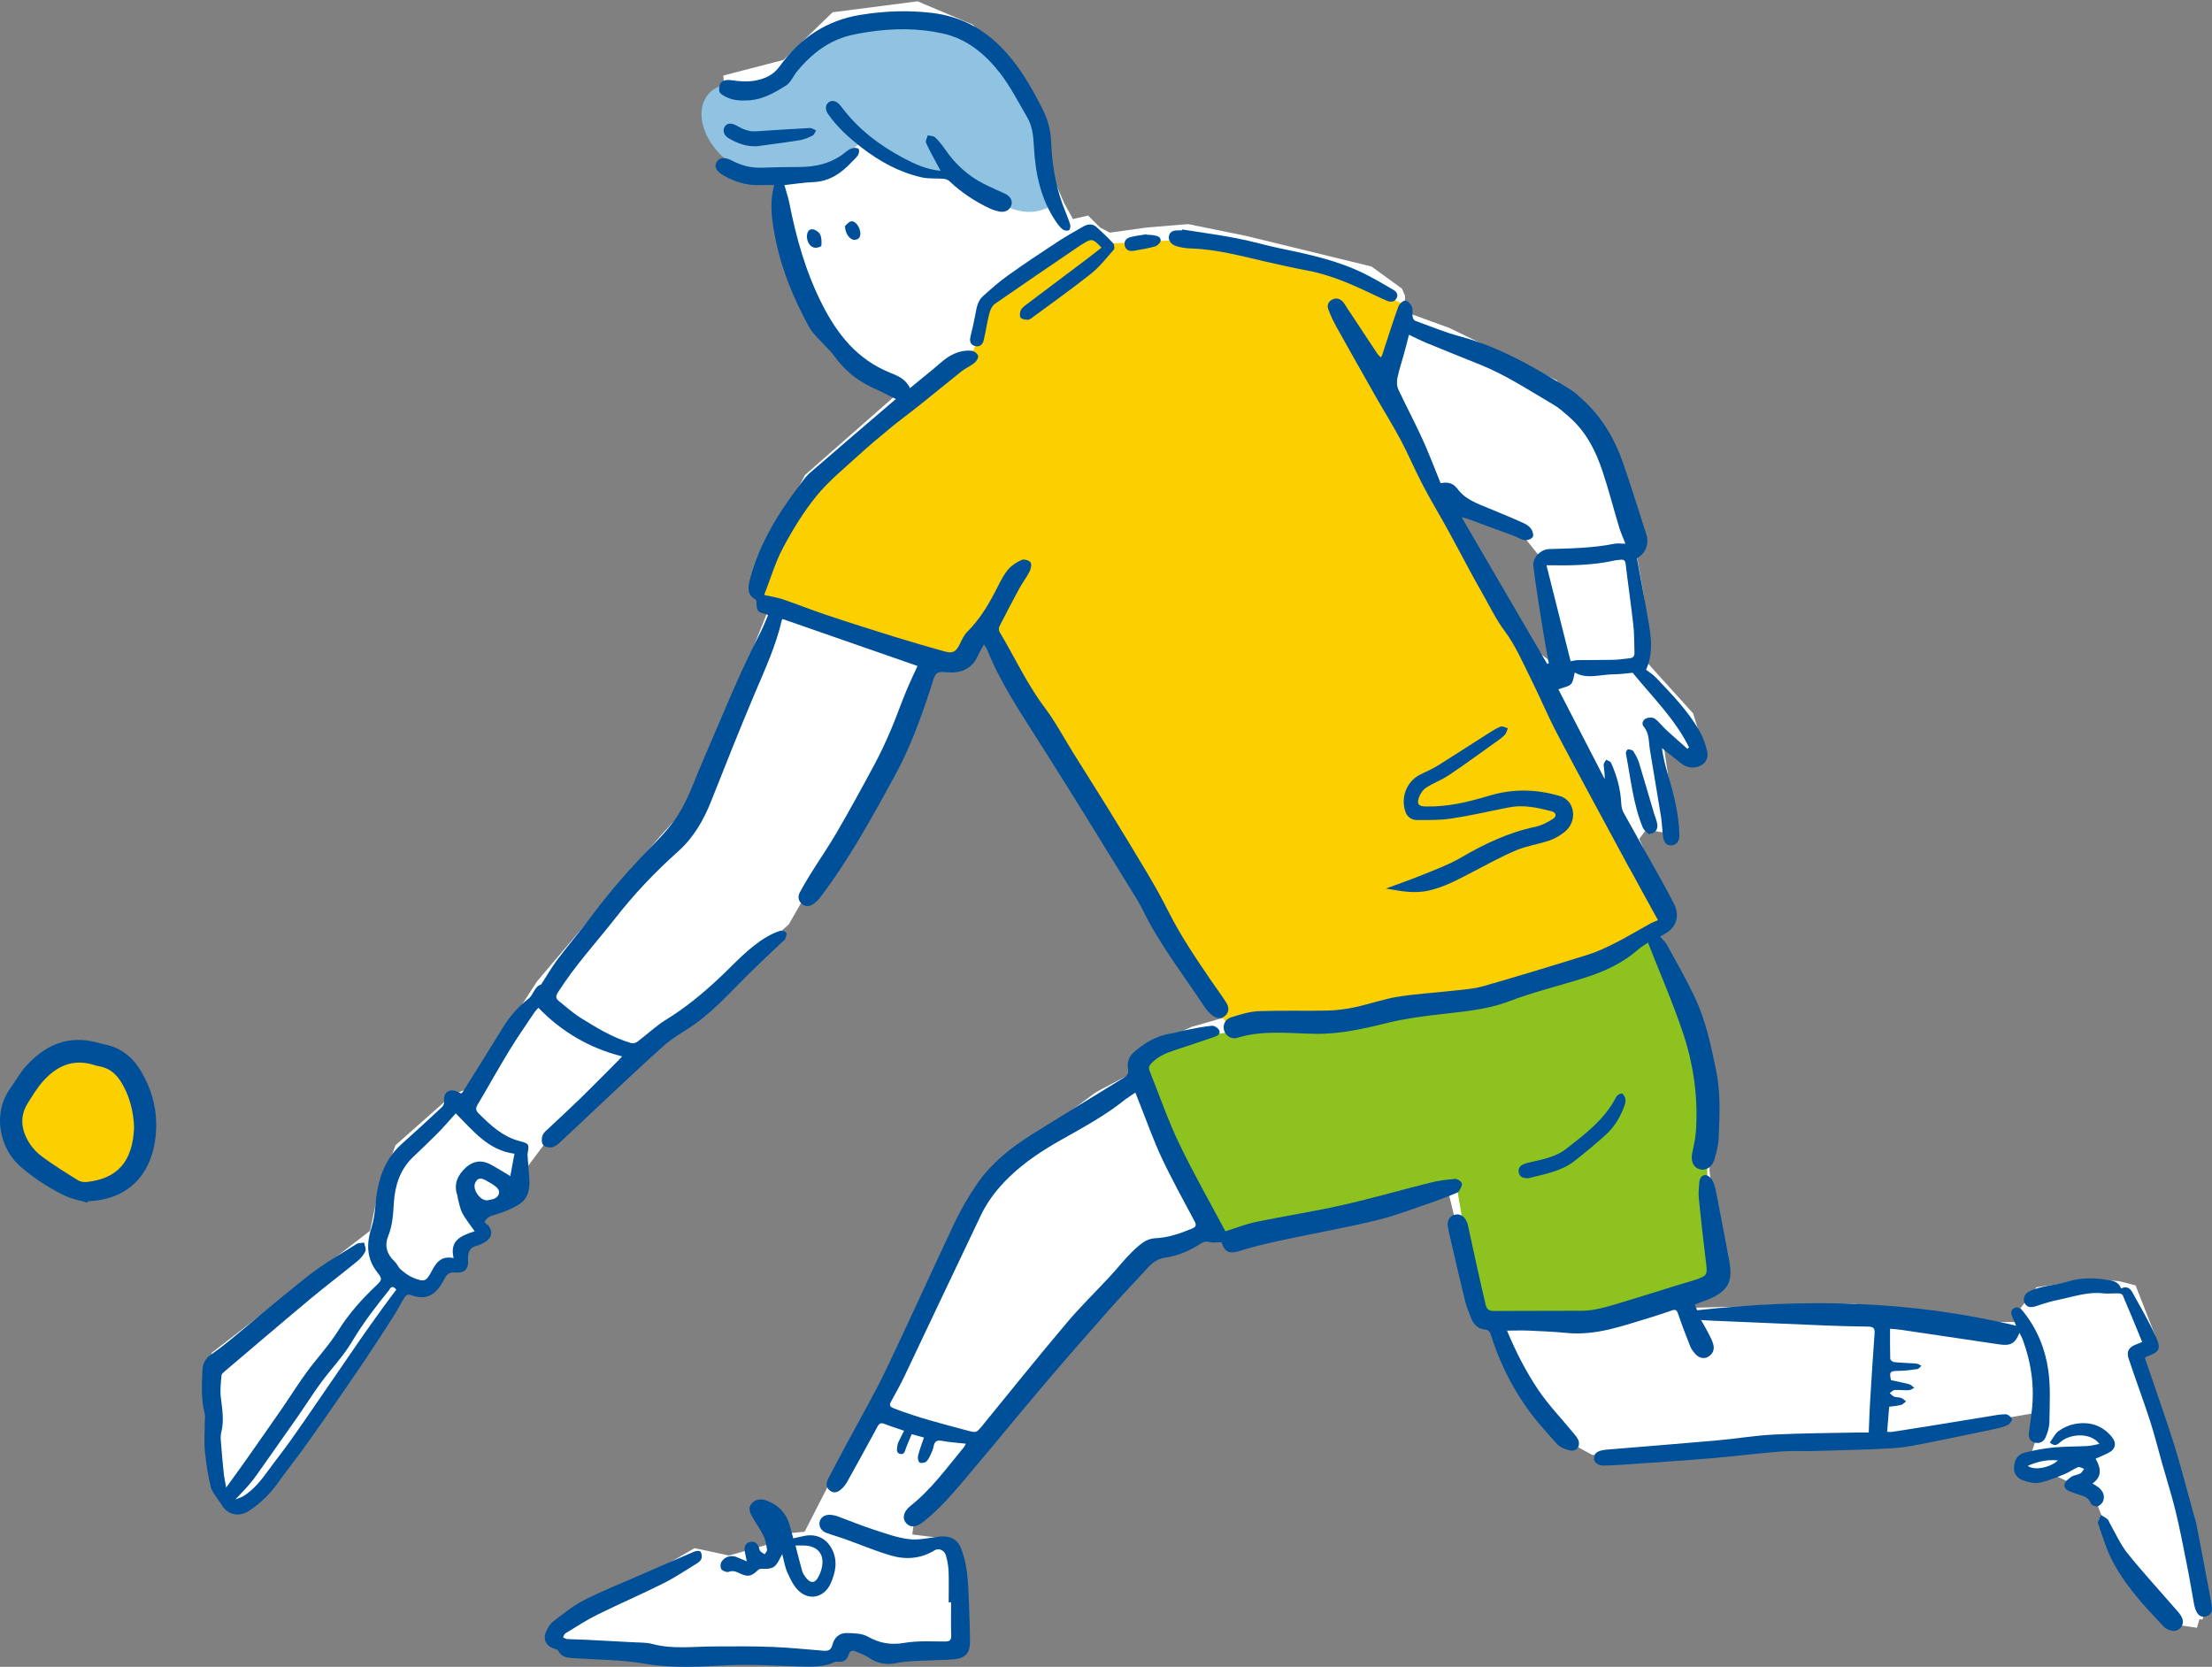
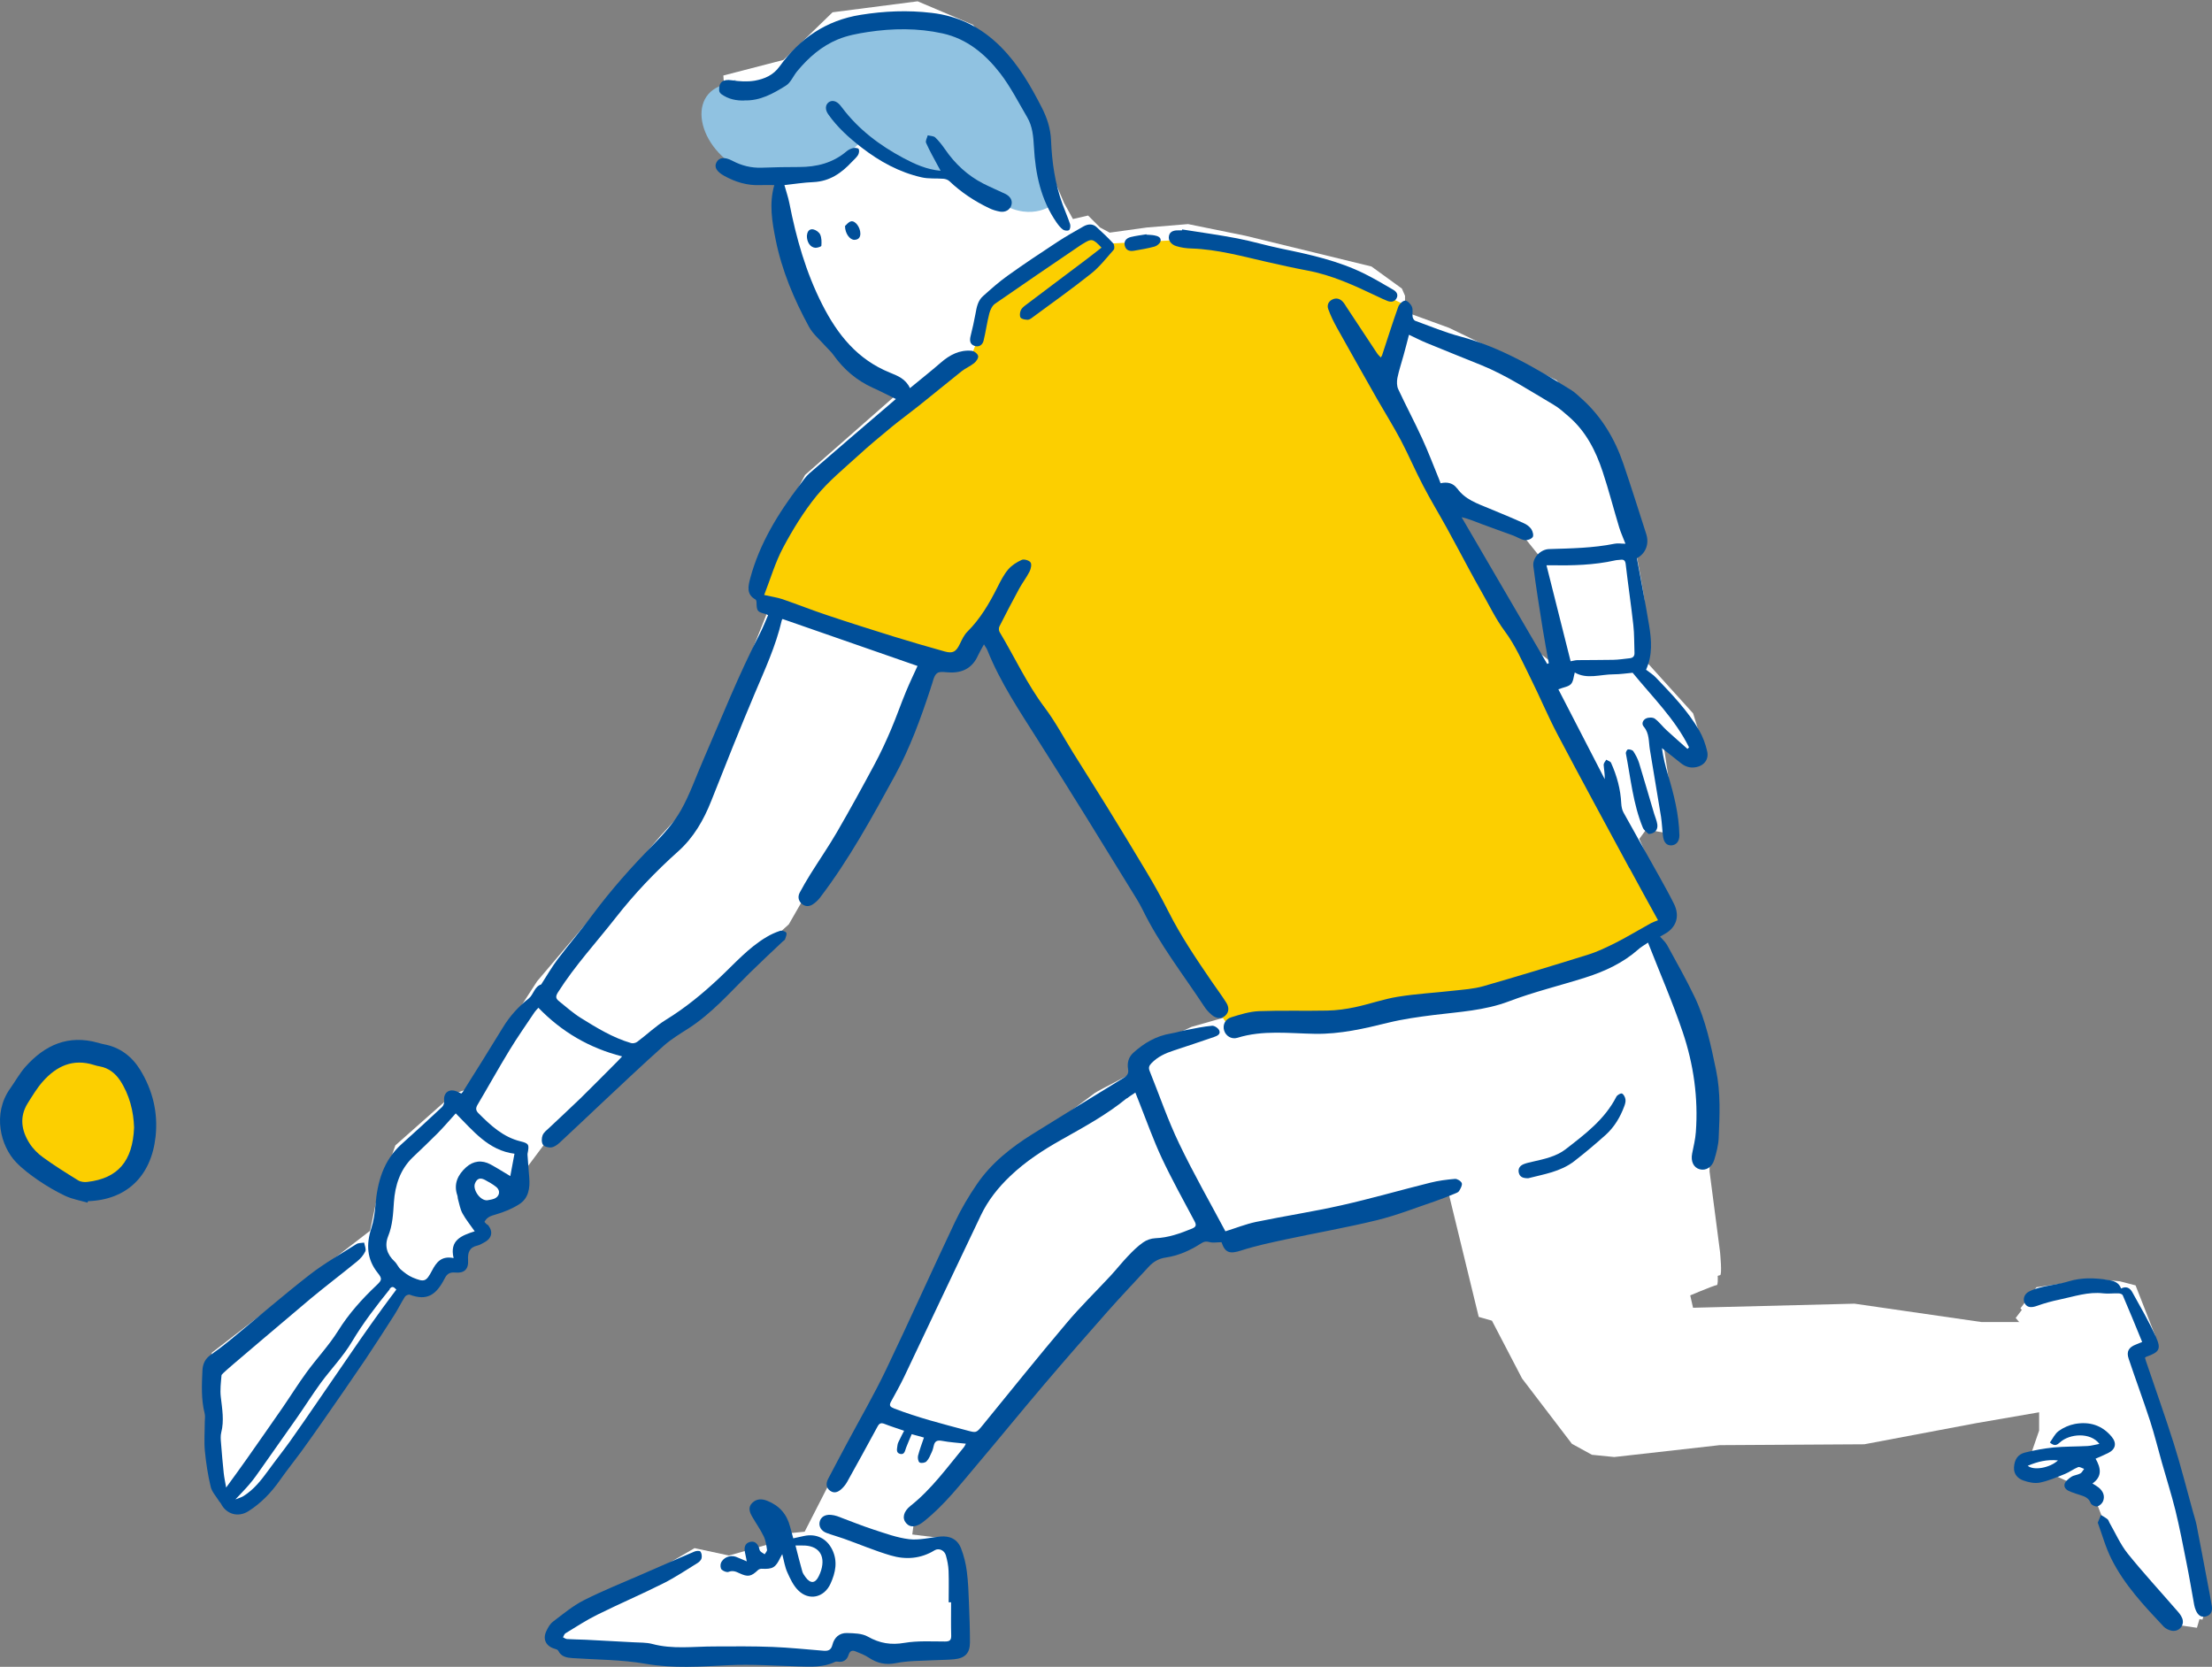
<svg xmlns="http://www.w3.org/2000/svg" width="142" height="107" viewBox="0 0 142 107" fill="none">
  <rect x="0" y="0" width="142" height="107" fill="#808080" stroke="none" />
  <path d="M13.308 88.126L13.458 94.899L14.819 96.197L16.136 95.523L20.699 89.431L25.618 81.809L27.416 81.572L28.24 80.629L29.357 80.335L29.507 79.156L30.743 78.275L30.237 77.483C30.237 77.483 32.503 76.303 32.684 76.184C32.859 76.066 33.215 74.861 33.215 74.861L35.131 72.302L39.576 68.475L47.466 61.377L50.525 58.612C50.525 58.612 52.141 55.784 52.235 55.641C52.322 55.491 57.042 48.281 57.042 48.281L59.919 41.801L61.836 41.508L63.103 39.71L63.602 40.272L68.284 48.518L76.586 61.827L79.146 65.16L76.499 65.916L73.478 67.302V68.481C73.478 68.481 70.438 70.042 70.288 70.16C70.138 70.279 63.546 75.192 63.546 75.192L58.484 85.198L53.552 94.618L51.655 98.326L50.45 98.445L49.389 99.119L46.798 99.855L44.588 99.381L42.766 100.442L35.524 104.237V104.912L37.441 105.38L41.236 105.761H53.246L54.039 104.88L56.218 105.761L61.043 105.467L61.399 104.88L61.549 101.26L61.193 98.832L58.428 98.488L58.577 97.421L58.84 96.366L66.168 87.708L73.478 80.023L74.97 79.231L77.591 78.438L79.826 78.906L86.156 77.495L93.023 75.61L95.045 83.912L95.9 84.156L97.842 87.889L101.05 92.096L102.342 92.801L103.784 92.951L110.582 92.183L119.921 92.127L127.131 90.766L131.194 90.067V91.247L130.608 92.957L130.202 94.137L132.399 94.237L133.404 94.699L134.584 95.08L136.276 99.406L139.946 103.763L141.388 103.969L141.682 102.97V101.734L140.595 96.697L137.212 86.428L138.361 85.754L137.093 82.514L136.082 82.252L134.353 82.102L130.732 82.633L129.702 83.987L130.458 84.867H127.199L119.047 83.688L108.685 83.95L108.391 82.651C108.391 82.651 110.276 81.859 110.42 81.859C110.564 81.859 110.42 80.385 110.42 80.385L109.746 75.204V70.697L109.009 65.984L106.3 59.536C106.3 59.536 106.949 58.593 107.037 58.537C107.124 58.481 106.575 56.889 106.575 56.889L105.089 53.531L106.032 52.233L106.456 52.563L107.48 52.751L107.511 52.401L107.186 50.46L106.575 46.321L108.866 47.869L109.221 47.513L108.691 45.797L105.557 42.332V41.333C105.557 41.333 105.513 38.624 105.557 38.537C105.601 38.449 104.952 35.054 104.952 35.054L105.095 33.649L104.889 32.089L103.947 29.204C103.947 29.204 100.033 24.467 99.914 24.404C99.796 24.348 93.116 21.077 93.023 21.046C92.935 21.015 90.195 20.016 90.195 20.016V18.986L89.995 18.524L88.041 17.107L79.976 15.14L76.268 14.385L73.621 14.604L71.237 14.934L70.619 14.604L69.851 13.836L68.877 14.061L68.315 13.043C68.315 13.043 67.167 10.365 67.167 10.278C67.167 10.19 65.987 5.683 65.987 5.683L62.454 1.588L58.908 0.084L53.446 0.789L50.294 3.848L46.436 4.847L46.611 7.381L46.311 9.822L47.404 10.147L49.963 10.502L50.169 13.805L52.622 20.659L57.092 23.78L58.178 24.779L51.679 30.49L48.346 36.733L48.933 38.056L49.638 38.349L44.401 51.477L42.372 53.687L34.482 62.988L30.006 69.904L29.064 70.26L25.381 73.525L24.201 76.883L23.758 79.006L13.601 86.834L13.308 88.101V88.126ZM92.81 31.364C92.941 31.408 97.492 33.044 97.492 33.044L99.127 35.066L99.702 40.066V42.582L98.422 41.614L94.358 34.454L92.81 31.364Z" fill="white" />
  <path d="M5.212 76.334C7.581 76.334 9.501 74.414 9.501 72.046C9.501 69.677 7.581 67.757 5.212 67.757C2.844 67.757 0.924 69.677 0.924 72.046C0.924 74.414 2.844 76.334 5.212 76.334Z" fill="white" />
  <path d="M13.621 88.725L13.764 95.461L15.119 96.747L16.43 96.072L20.968 90.011L25.862 82.427L27.648 82.189L28.465 81.253L29.576 80.96L29.72 79.786L30.95 78.906L30.45 78.113C30.45 78.113 32.71 76.94 32.885 76.821C33.06 76.702 33.409 75.504 33.409 75.504L35.313 72.957L39.739 69.149L47.592 62.089L50.638 59.336C50.638 59.336 52.248 56.527 52.336 56.377C52.423 56.234 57.118 49.055 57.118 49.055L59.983 42.613L61.887 42.32L63.148 40.534L63.647 41.09L68.304 49.292L76.562 62.532L79.109 65.853L76.475 66.609L73.466 67.988V69.162C73.466 69.162 70.439 70.716 70.295 70.828C70.152 70.947 63.585 75.835 63.585 75.835L58.547 85.797L53.641 95.174L51.749 98.863L50.551 98.981L49.496 99.656L46.917 100.392L44.72 99.924L42.904 100.979L35.7 104.756V105.43L37.604 105.898L41.381 106.279H53.335L54.127 105.398L56.294 106.279L61.1 105.985L61.45 105.398L61.593 101.797L61.244 99.381L58.491 99.044L58.634 97.983L58.897 96.934L66.188 88.319L73.46 80.673L74.946 79.88L77.555 79.087L79.784 79.555L86.082 78.151L92.917 76.278L94.927 84.537L95.776 84.78L97.711 88.494L100.908 92.683L102.193 93.388L103.629 93.532L110.39 92.77L119.678 92.714L126.857 91.359L130.902 90.66V91.834L130.315 93.532L129.909 94.705L132.094 94.805L133.093 95.261L134.267 95.642L135.946 99.949L139.598 104.287L141.033 104.493L141.327 103.495V102.265L140.241 97.252L136.87 87.034L138.012 86.359L136.751 83.138L135.746 82.876L134.023 82.733L130.421 83.257L129.398 84.605L130.147 85.485H126.907L118.792 84.312L108.479 84.574L108.186 83.288C108.186 83.288 110.059 82.495 110.209 82.495C110.358 82.495 110.209 81.028 110.209 81.028L109.534 75.872V71.39L108.804 66.702L106.107 60.285C106.107 60.285 106.75 59.349 106.838 59.286C106.925 59.23 106.376 57.645 106.376 57.645L104.903 54.305L105.845 53.019L106.263 53.35L107.281 53.537L107.312 53.194L106.988 51.259L106.382 47.139L108.661 48.681L109.01 48.331L108.486 46.621L105.365 43.175V42.176C105.365 42.176 105.321 39.479 105.365 39.392C105.408 39.305 104.765 35.928 104.765 35.928L104.909 34.529L104.709 32.975L103.773 30.103C103.773 30.103 99.878 25.384 99.759 25.328C99.64 25.272 92.992 22.02 92.905 21.988C92.817 21.957 90.09 20.965 90.09 20.965V19.941L89.89 19.479L87.948 18.068L79.921 16.108L76.232 15.359L73.597 15.571L71.225 15.902L70.607 15.571L69.846 14.81L68.878 15.034L68.323 14.023C68.323 14.023 67.18 11.358 67.18 11.27C67.18 11.183 66.007 6.701 66.007 6.701L62.492 2.631L58.965 1.139L53.528 1.844L50.395 4.891L46.556 5.889L46.73 8.411L46.431 10.839L47.517 11.164L50.064 11.514L50.27 14.803L52.711 21.62L57.155 24.723L58.241 25.721L51.774 31.402L48.453 37.613L49.04 38.93L49.745 39.223L44.533 52.289L42.511 54.486L34.658 63.743L30.207 70.629L29.27 70.978L25.606 74.231L24.433 77.57L23.996 79.68L13.889 87.471L13.596 88.731L13.621 88.725ZM92.73 32.251C92.861 32.294 97.387 33.917 97.387 33.917L99.01 35.934L99.584 40.909V43.412L98.311 42.451L94.266 35.328L92.73 32.251Z" fill="white" />
  <path d="M67.685 13.068C67.685 13.068 66.312 14.273 64.283 13.068C62.254 11.863 60.768 10.983 60.768 10.983C60.768 10.983 57.422 11.195 55.225 9.117C55.225 9.117 52.454 12.288 48.821 11.364C45.188 10.44 43.889 6.538 46.155 5.552C48.421 4.566 46.455 5.552 46.455 5.552C46.455 5.552 49.133 6.376 50.344 5.115C51.555 3.854 53.14 1.326 55.831 1.382C58.521 1.438 60.943 0.883 63.128 2.587C65.319 4.291 67.841 10.39 67.685 13.068Z" fill="#90C2E1" />
  <path d="M5.212 76.334C7.581 76.334 9.501 74.414 9.501 72.046C9.501 69.677 7.581 67.757 5.212 67.757C2.844 67.757 0.924 69.677 0.924 72.046C0.924 74.414 2.844 76.334 5.212 76.334Z" fill="#FCCF00" />
  <path d="M62.267 23.087L62.903 21.389L63.259 19.597L68.016 15.921L69.72 14.934L70.887 15.652L76.087 15.384L85.594 17.356L90.438 19.691L88.647 24.267L93.578 34.492C93.578 34.492 100.482 47.588 100.663 47.856C100.844 48.125 106.762 58.712 106.762 58.712L106.581 59.611L102.274 61.852L88.01 65.347L79.67 66.153H79.04L76.437 62.207L65.943 44.804L63.072 40.497L61.549 42.382L60.562 42.469C60.562 42.469 50.606 39.061 50.157 38.974C49.707 38.886 48.989 38.705 48.989 38.705L48.808 37.538L51.318 31.976L55.175 28.48L60.375 24.354L62.248 23.093L62.267 23.087Z" fill="#FCCF00" />
-   <path d="M76.624 66.596L79.677 66.147L89.546 65.16L96.094 64.087L102.729 61.846L106.406 60.229L108.56 66.059L109.459 71.802L109.64 76.29L110.089 80.953C110.089 80.953 110.002 82.389 109.733 82.477C109.465 82.564 104.533 84.268 104.533 84.268L99.334 84.986L94.939 84.536L93.503 76.103L79.152 79.692L77.629 79.156L73.147 68.837L73.415 67.938L76.643 66.59L76.624 66.596Z" fill="#8DC21F" />
-   <path d="M31.279 78.588C31.679 79.019 31.604 79.487 31.086 79.755C30.942 79.83 30.805 79.924 30.655 79.955C30.131 80.073 30.018 80.404 30.049 80.897C30.087 81.478 29.8 81.746 29.225 81.69C28.876 81.659 28.701 81.765 28.545 82.071C27.996 83.145 27.403 83.519 26.31 83.114C26.229 83.082 26.048 83.157 25.998 83.238C25.755 83.619 25.561 84.025 25.318 84.406C24.706 85.361 24.094 86.316 23.464 87.258C22.577 88.569 21.672 89.874 20.767 91.172C20.299 91.84 19.831 92.508 19.35 93.17C18.894 93.788 18.414 94.387 17.97 95.018C17.415 95.81 16.766 96.491 15.948 97.009C15.293 97.427 14.525 97.209 14.181 96.516C14.156 96.466 14.1 96.428 14.069 96.372C13.882 96.066 13.607 95.779 13.526 95.442C13.345 94.687 13.226 93.913 13.151 93.139C13.095 92.527 13.145 91.903 13.145 91.285C13.145 91.104 13.183 90.91 13.139 90.742C12.908 89.824 12.952 88.9 12.995 87.976C13.014 87.564 13.164 87.227 13.52 86.978C13.925 86.697 14.319 86.397 14.7 86.085C16.429 84.668 18.12 83.201 19.881 81.828C20.823 81.097 21.872 80.504 22.883 79.861C23.014 79.78 23.208 79.793 23.376 79.768C23.407 79.955 23.52 80.186 23.451 80.329C23.339 80.573 23.139 80.798 22.927 80.972C21.941 81.778 20.929 82.545 19.949 83.357C18.102 84.899 16.273 86.466 14.437 88.02C14.35 88.095 14.225 88.195 14.219 88.295C14.181 88.757 14.119 89.225 14.175 89.68C14.262 90.448 14.4 91.197 14.2 91.971C14.15 92.177 14.169 92.408 14.188 92.627C14.238 93.27 14.294 93.919 14.362 94.562C14.394 94.862 14.462 95.161 14.518 95.492C14.999 94.824 15.448 94.219 15.879 93.601C16.628 92.533 17.377 91.466 18.12 90.392C18.645 89.63 19.138 88.838 19.681 88.095C20.336 87.196 21.11 86.378 21.697 85.442C22.384 84.337 23.233 83.394 24.169 82.508C24.519 82.177 24.55 82.09 24.25 81.715C23.545 80.835 23.501 79.88 23.838 78.844C23.988 78.376 24.057 77.876 24.101 77.383C24.225 75.879 24.606 74.499 25.78 73.444C26.654 72.658 27.521 71.871 28.376 71.066C28.47 70.978 28.532 70.797 28.514 70.672C28.451 70.192 28.782 69.886 29.244 70.036C29.369 70.073 29.488 70.142 29.612 70.198C29.656 70.154 29.694 70.117 29.719 70.079C30.58 68.706 31.448 67.333 32.29 65.947C32.727 65.229 33.277 64.624 33.938 64.099C34.257 63.85 34.294 63.338 34.744 63.194C34.75 63.194 34.756 63.175 34.762 63.163C35.106 62.632 35.424 62.077 35.805 61.571C36.535 60.61 37.322 59.686 38.04 58.718C39.226 57.127 40.536 55.653 41.928 54.236C42.59 53.562 43.246 52.832 43.708 52.02C44.288 50.997 44.675 49.861 45.15 48.774C46.329 46.065 47.416 43.312 48.776 40.684C48.976 40.297 49.132 39.892 49.307 39.492C49.245 39.461 49.213 39.436 49.182 39.423C48.608 39.28 48.577 39.242 48.564 38.643C48.564 38.587 48.539 38.512 48.502 38.487C47.903 38.156 48.027 37.638 48.158 37.132C48.758 34.898 49.944 32.969 51.33 31.146C51.529 30.884 51.717 30.597 51.96 30.384C53.714 28.861 55.474 27.357 57.241 25.846C57.316 25.778 57.397 25.715 57.51 25.615C56.979 25.353 56.504 25.103 56.011 24.885C54.987 24.417 54.163 23.711 53.508 22.794C53.371 22.594 53.184 22.432 53.021 22.251C52.653 21.832 52.197 21.458 51.935 20.983C50.974 19.217 50.193 17.375 49.794 15.39C49.563 14.236 49.363 13.074 49.706 11.882C49.419 11.882 49.114 11.87 48.808 11.882C47.977 11.92 47.216 11.689 46.492 11.289C45.999 11.014 45.83 10.727 45.998 10.415C46.167 10.103 46.51 10.059 47.004 10.315C47.603 10.634 48.227 10.79 48.907 10.765C49.7 10.734 50.493 10.721 51.292 10.721C52.428 10.721 53.464 10.465 54.351 9.71C54.469 9.61 54.626 9.535 54.775 9.504C54.888 9.479 55.094 9.504 55.125 9.566C55.175 9.672 55.144 9.847 55.081 9.953C54.981 10.116 54.825 10.247 54.688 10.39C54.02 11.108 53.265 11.639 52.228 11.689C51.585 11.714 50.943 11.82 50.356 11.882C50.462 12.275 50.599 12.656 50.674 13.043C51.117 15.29 51.729 17.469 52.778 19.535C53.77 21.495 55.05 23.081 57.135 23.924C57.622 24.123 58.14 24.317 58.415 24.916C59.101 24.348 59.763 23.83 60.393 23.281C60.968 22.781 61.604 22.444 62.378 22.519C62.535 22.532 62.759 22.706 62.791 22.85C62.822 22.981 62.672 23.2 62.541 23.306C62.297 23.505 61.991 23.63 61.742 23.824C60.824 24.554 59.919 25.303 59.001 26.034C58.408 26.508 57.797 26.951 57.21 27.432C56.486 28.031 55.762 28.63 55.069 29.267C54.157 30.097 53.19 30.89 52.416 31.833C51.592 32.85 50.892 33.992 50.275 35.147C49.763 36.109 49.457 37.17 49.057 38.194C49.519 38.3 49.881 38.35 50.225 38.462C51.186 38.793 52.122 39.167 53.084 39.486C54.494 39.96 55.918 40.41 57.341 40.853C58.44 41.19 59.538 41.514 60.643 41.82C61.18 41.97 61.38 41.833 61.623 41.327C61.754 41.053 61.892 40.759 62.098 40.553C62.934 39.723 63.515 38.724 64.039 37.682C64.239 37.288 64.438 36.889 64.719 36.558C64.944 36.29 65.275 36.084 65.593 35.94C65.737 35.878 66.068 35.971 66.155 36.102C66.243 36.227 66.18 36.514 66.093 36.689C65.899 37.07 65.637 37.407 65.431 37.782C64.994 38.587 64.57 39.398 64.157 40.216C64.108 40.31 64.114 40.485 64.17 40.572C65.138 42.182 65.918 43.899 67.06 45.416C67.741 46.321 68.278 47.332 68.877 48.3C69.601 49.461 70.337 50.616 71.055 51.777C71.904 53.163 72.753 54.542 73.584 55.941C74.083 56.777 74.564 57.632 75 58.5C75.799 60.086 76.792 61.553 77.791 63.013C78.103 63.469 78.434 63.906 78.727 64.374C78.896 64.649 78.921 64.961 78.646 65.21C78.415 65.416 78.072 65.398 77.778 65.142C77.603 64.992 77.441 64.817 77.316 64.624C75.962 62.564 74.432 60.616 73.346 58.388C73.234 58.157 73.103 57.932 72.972 57.713C71.892 55.953 70.812 54.199 69.726 52.445C68.708 50.803 67.684 49.168 66.648 47.538C65.462 45.66 64.214 43.812 63.383 41.733C63.34 41.627 63.271 41.539 63.165 41.365C63.009 41.652 62.884 41.858 62.784 42.076C62.447 42.832 61.86 43.181 61.036 43.169C60.73 43.169 60.337 43.069 60.15 43.219C59.925 43.4 59.888 43.806 59.763 44.111C59.751 44.143 59.744 44.18 59.732 44.218C59.101 46.134 58.415 48.025 57.441 49.804C55.968 52.495 54.501 55.185 52.634 57.632C52.503 57.801 52.334 57.957 52.154 58.069C51.916 58.213 51.654 58.2 51.442 57.994C51.236 57.788 51.211 57.532 51.348 57.283C51.554 56.896 51.779 56.515 52.01 56.14C52.578 55.229 53.19 54.343 53.727 53.419C54.557 51.989 55.35 50.541 56.13 49.087C56.523 48.356 56.873 47.601 57.197 46.839C57.541 46.034 57.828 45.197 58.165 44.386C58.396 43.83 58.658 43.281 58.901 42.751C56.017 41.745 53.127 40.74 50.237 39.736C50.225 39.754 50.193 39.785 50.187 39.817C49.806 41.471 49.095 42.994 48.439 44.548C47.478 46.821 46.567 49.118 45.661 51.409C45.175 52.638 44.532 53.762 43.533 54.655C42.072 55.959 40.73 57.37 39.519 58.918C38.277 60.504 36.91 61.983 35.824 63.694C35.674 63.931 35.655 64.081 35.861 64.249C36.329 64.624 36.779 65.029 37.278 65.341C38.302 65.978 39.338 66.615 40.511 66.958C40.63 66.996 40.817 66.952 40.917 66.871C41.535 66.409 42.097 65.866 42.746 65.466C43.995 64.699 45.112 63.781 46.173 62.782C47.153 61.865 48.04 60.841 49.213 60.148C49.482 59.986 49.775 59.855 50.075 59.755C50.187 59.717 50.418 59.78 50.474 59.873C50.531 59.967 50.443 60.154 50.399 60.291C50.381 60.354 50.293 60.391 50.243 60.441C49.526 61.122 48.801 61.796 48.096 62.489C46.854 63.718 45.705 65.042 44.219 66.003C43.676 66.353 43.108 66.69 42.628 67.114C41.267 68.325 39.95 69.58 38.62 70.822C37.721 71.665 36.828 72.52 35.923 73.357C35.774 73.494 35.58 73.631 35.393 73.656C35.218 73.681 34.943 73.613 34.856 73.482C34.756 73.338 34.762 73.057 34.831 72.882C34.906 72.689 35.099 72.545 35.262 72.395C35.923 71.765 36.604 71.147 37.259 70.51C38.071 69.717 38.864 68.906 39.669 68.101C39.762 68.007 39.856 67.901 39.937 67.814C37.827 67.277 36.061 66.24 34.563 64.692C34.475 64.792 34.388 64.873 34.319 64.973C33.776 65.785 33.214 66.584 32.709 67.414C32.003 68.569 31.348 69.755 30.655 70.922C30.524 71.147 30.543 71.29 30.717 71.465C31.498 72.246 32.297 72.995 33.42 73.269C33.963 73.4 33.982 73.482 33.864 74.068C33.864 74.093 33.864 74.118 33.864 74.143C33.901 74.63 33.932 75.111 33.976 75.598C34.032 76.266 33.932 76.915 33.345 77.296C32.883 77.595 32.353 77.808 31.822 77.963C31.523 78.051 31.273 78.113 31.098 78.438C31.16 78.5 31.217 78.563 31.273 78.625L31.279 78.588ZM30.48 79.05C30.187 78.625 29.9 78.282 29.687 77.889C29.538 77.614 29.488 77.283 29.4 76.977C29.375 76.896 29.388 76.809 29.357 76.734C29.101 75.991 29.4 75.404 29.924 74.93C30.38 74.518 30.936 74.449 31.491 74.749C31.928 74.986 32.347 75.254 32.759 75.498C32.84 75.048 32.927 74.574 33.027 74.062C31.348 73.85 30.361 72.576 29.257 71.472C28.863 71.909 28.495 72.339 28.096 72.745C27.571 73.276 27.028 73.787 26.491 74.299C25.68 75.086 25.361 76.097 25.287 77.171C25.237 77.92 25.205 78.65 24.918 79.356C24.669 79.98 24.843 80.523 25.33 80.979C25.486 81.122 25.567 81.353 25.723 81.49C25.954 81.69 26.21 81.89 26.491 82.009C27.247 82.321 27.353 82.283 27.733 81.565C28.014 81.028 28.333 80.604 29.119 80.76C28.845 79.599 29.631 79.318 30.468 79.043L30.48 79.05ZM25.018 82.764C24.15 83.838 23.314 84.924 22.602 86.116C22.041 87.065 21.254 87.876 20.592 88.775C20.062 89.506 19.581 90.267 19.063 91.01C18.295 92.109 17.521 93.207 16.747 94.3C16.516 94.631 16.285 94.961 16.023 95.267C15.761 95.579 15.473 95.867 15.111 96.254C15.342 96.16 15.505 96.123 15.636 96.035C16.304 95.617 16.772 95.011 17.228 94.387C17.677 93.763 18.158 93.164 18.607 92.539C19.238 91.653 19.849 90.76 20.461 89.868C21.354 88.576 22.24 87.271 23.133 85.979C23.607 85.298 24.088 84.624 24.575 83.95C24.856 83.557 25.155 83.176 25.443 82.783C25.268 82.595 25.168 82.545 25.006 82.751L25.018 82.764ZM31.691 76.965C32.078 76.827 32.159 76.434 31.841 76.184C31.622 76.01 31.373 75.872 31.129 75.741C30.823 75.579 30.617 75.654 30.493 75.966C30.33 76.359 30.817 77.083 31.279 77.052C31.385 77.027 31.547 77.015 31.697 76.959L31.691 76.965Z" fill="#004F99" />
+   <path d="M31.279 78.588C31.679 79.019 31.604 79.487 31.086 79.755C30.942 79.83 30.805 79.924 30.655 79.955C30.131 80.073 30.018 80.404 30.049 80.897C30.087 81.478 29.8 81.746 29.225 81.69C28.876 81.659 28.701 81.765 28.545 82.071C27.996 83.145 27.403 83.519 26.31 83.114C26.229 83.082 26.048 83.157 25.998 83.238C25.755 83.619 25.561 84.025 25.318 84.406C24.706 85.361 24.094 86.316 23.464 87.258C22.577 88.569 21.672 89.874 20.767 91.172C20.299 91.84 19.831 92.508 19.35 93.17C18.894 93.788 18.414 94.387 17.97 95.018C17.415 95.81 16.766 96.491 15.948 97.009C15.293 97.427 14.525 97.209 14.181 96.516C14.156 96.466 14.1 96.428 14.069 96.372C13.882 96.066 13.607 95.779 13.526 95.442C13.345 94.687 13.226 93.913 13.151 93.139C13.095 92.527 13.145 91.903 13.145 91.285C13.145 91.104 13.183 90.91 13.139 90.742C12.908 89.824 12.952 88.9 12.995 87.976C13.014 87.564 13.164 87.227 13.52 86.978C13.925 86.697 14.319 86.397 14.7 86.085C16.429 84.668 18.12 83.201 19.881 81.828C20.823 81.097 21.872 80.504 22.883 79.861C23.014 79.78 23.208 79.793 23.376 79.768C23.407 79.955 23.52 80.186 23.451 80.329C23.339 80.573 23.139 80.798 22.927 80.972C21.941 81.778 20.929 82.545 19.949 83.357C14.35 88.095 14.225 88.195 14.219 88.295C14.181 88.757 14.119 89.225 14.175 89.68C14.262 90.448 14.4 91.197 14.2 91.971C14.15 92.177 14.169 92.408 14.188 92.627C14.238 93.27 14.294 93.919 14.362 94.562C14.394 94.862 14.462 95.161 14.518 95.492C14.999 94.824 15.448 94.219 15.879 93.601C16.628 92.533 17.377 91.466 18.12 90.392C18.645 89.63 19.138 88.838 19.681 88.095C20.336 87.196 21.11 86.378 21.697 85.442C22.384 84.337 23.233 83.394 24.169 82.508C24.519 82.177 24.55 82.09 24.25 81.715C23.545 80.835 23.501 79.88 23.838 78.844C23.988 78.376 24.057 77.876 24.101 77.383C24.225 75.879 24.606 74.499 25.78 73.444C26.654 72.658 27.521 71.871 28.376 71.066C28.47 70.978 28.532 70.797 28.514 70.672C28.451 70.192 28.782 69.886 29.244 70.036C29.369 70.073 29.488 70.142 29.612 70.198C29.656 70.154 29.694 70.117 29.719 70.079C30.58 68.706 31.448 67.333 32.29 65.947C32.727 65.229 33.277 64.624 33.938 64.099C34.257 63.85 34.294 63.338 34.744 63.194C34.75 63.194 34.756 63.175 34.762 63.163C35.106 62.632 35.424 62.077 35.805 61.571C36.535 60.61 37.322 59.686 38.04 58.718C39.226 57.127 40.536 55.653 41.928 54.236C42.59 53.562 43.246 52.832 43.708 52.02C44.288 50.997 44.675 49.861 45.15 48.774C46.329 46.065 47.416 43.312 48.776 40.684C48.976 40.297 49.132 39.892 49.307 39.492C49.245 39.461 49.213 39.436 49.182 39.423C48.608 39.28 48.577 39.242 48.564 38.643C48.564 38.587 48.539 38.512 48.502 38.487C47.903 38.156 48.027 37.638 48.158 37.132C48.758 34.898 49.944 32.969 51.33 31.146C51.529 30.884 51.717 30.597 51.96 30.384C53.714 28.861 55.474 27.357 57.241 25.846C57.316 25.778 57.397 25.715 57.51 25.615C56.979 25.353 56.504 25.103 56.011 24.885C54.987 24.417 54.163 23.711 53.508 22.794C53.371 22.594 53.184 22.432 53.021 22.251C52.653 21.832 52.197 21.458 51.935 20.983C50.974 19.217 50.193 17.375 49.794 15.39C49.563 14.236 49.363 13.074 49.706 11.882C49.419 11.882 49.114 11.87 48.808 11.882C47.977 11.92 47.216 11.689 46.492 11.289C45.999 11.014 45.83 10.727 45.998 10.415C46.167 10.103 46.51 10.059 47.004 10.315C47.603 10.634 48.227 10.79 48.907 10.765C49.7 10.734 50.493 10.721 51.292 10.721C52.428 10.721 53.464 10.465 54.351 9.71C54.469 9.61 54.626 9.535 54.775 9.504C54.888 9.479 55.094 9.504 55.125 9.566C55.175 9.672 55.144 9.847 55.081 9.953C54.981 10.116 54.825 10.247 54.688 10.39C54.02 11.108 53.265 11.639 52.228 11.689C51.585 11.714 50.943 11.82 50.356 11.882C50.462 12.275 50.599 12.656 50.674 13.043C51.117 15.29 51.729 17.469 52.778 19.535C53.77 21.495 55.05 23.081 57.135 23.924C57.622 24.123 58.14 24.317 58.415 24.916C59.101 24.348 59.763 23.83 60.393 23.281C60.968 22.781 61.604 22.444 62.378 22.519C62.535 22.532 62.759 22.706 62.791 22.85C62.822 22.981 62.672 23.2 62.541 23.306C62.297 23.505 61.991 23.63 61.742 23.824C60.824 24.554 59.919 25.303 59.001 26.034C58.408 26.508 57.797 26.951 57.21 27.432C56.486 28.031 55.762 28.63 55.069 29.267C54.157 30.097 53.19 30.89 52.416 31.833C51.592 32.85 50.892 33.992 50.275 35.147C49.763 36.109 49.457 37.17 49.057 38.194C49.519 38.3 49.881 38.35 50.225 38.462C51.186 38.793 52.122 39.167 53.084 39.486C54.494 39.96 55.918 40.41 57.341 40.853C58.44 41.19 59.538 41.514 60.643 41.82C61.18 41.97 61.38 41.833 61.623 41.327C61.754 41.053 61.892 40.759 62.098 40.553C62.934 39.723 63.515 38.724 64.039 37.682C64.239 37.288 64.438 36.889 64.719 36.558C64.944 36.29 65.275 36.084 65.593 35.94C65.737 35.878 66.068 35.971 66.155 36.102C66.243 36.227 66.18 36.514 66.093 36.689C65.899 37.07 65.637 37.407 65.431 37.782C64.994 38.587 64.57 39.398 64.157 40.216C64.108 40.31 64.114 40.485 64.17 40.572C65.138 42.182 65.918 43.899 67.06 45.416C67.741 46.321 68.278 47.332 68.877 48.3C69.601 49.461 70.337 50.616 71.055 51.777C71.904 53.163 72.753 54.542 73.584 55.941C74.083 56.777 74.564 57.632 75 58.5C75.799 60.086 76.792 61.553 77.791 63.013C78.103 63.469 78.434 63.906 78.727 64.374C78.896 64.649 78.921 64.961 78.646 65.21C78.415 65.416 78.072 65.398 77.778 65.142C77.603 64.992 77.441 64.817 77.316 64.624C75.962 62.564 74.432 60.616 73.346 58.388C73.234 58.157 73.103 57.932 72.972 57.713C71.892 55.953 70.812 54.199 69.726 52.445C68.708 50.803 67.684 49.168 66.648 47.538C65.462 45.66 64.214 43.812 63.383 41.733C63.34 41.627 63.271 41.539 63.165 41.365C63.009 41.652 62.884 41.858 62.784 42.076C62.447 42.832 61.86 43.181 61.036 43.169C60.73 43.169 60.337 43.069 60.15 43.219C59.925 43.4 59.888 43.806 59.763 44.111C59.751 44.143 59.744 44.18 59.732 44.218C59.101 46.134 58.415 48.025 57.441 49.804C55.968 52.495 54.501 55.185 52.634 57.632C52.503 57.801 52.334 57.957 52.154 58.069C51.916 58.213 51.654 58.2 51.442 57.994C51.236 57.788 51.211 57.532 51.348 57.283C51.554 56.896 51.779 56.515 52.01 56.14C52.578 55.229 53.19 54.343 53.727 53.419C54.557 51.989 55.35 50.541 56.13 49.087C56.523 48.356 56.873 47.601 57.197 46.839C57.541 46.034 57.828 45.197 58.165 44.386C58.396 43.83 58.658 43.281 58.901 42.751C56.017 41.745 53.127 40.74 50.237 39.736C50.225 39.754 50.193 39.785 50.187 39.817C49.806 41.471 49.095 42.994 48.439 44.548C47.478 46.821 46.567 49.118 45.661 51.409C45.175 52.638 44.532 53.762 43.533 54.655C42.072 55.959 40.73 57.37 39.519 58.918C38.277 60.504 36.91 61.983 35.824 63.694C35.674 63.931 35.655 64.081 35.861 64.249C36.329 64.624 36.779 65.029 37.278 65.341C38.302 65.978 39.338 66.615 40.511 66.958C40.63 66.996 40.817 66.952 40.917 66.871C41.535 66.409 42.097 65.866 42.746 65.466C43.995 64.699 45.112 63.781 46.173 62.782C47.153 61.865 48.04 60.841 49.213 60.148C49.482 59.986 49.775 59.855 50.075 59.755C50.187 59.717 50.418 59.78 50.474 59.873C50.531 59.967 50.443 60.154 50.399 60.291C50.381 60.354 50.293 60.391 50.243 60.441C49.526 61.122 48.801 61.796 48.096 62.489C46.854 63.718 45.705 65.042 44.219 66.003C43.676 66.353 43.108 66.69 42.628 67.114C41.267 68.325 39.95 69.58 38.62 70.822C37.721 71.665 36.828 72.52 35.923 73.357C35.774 73.494 35.58 73.631 35.393 73.656C35.218 73.681 34.943 73.613 34.856 73.482C34.756 73.338 34.762 73.057 34.831 72.882C34.906 72.689 35.099 72.545 35.262 72.395C35.923 71.765 36.604 71.147 37.259 70.51C38.071 69.717 38.864 68.906 39.669 68.101C39.762 68.007 39.856 67.901 39.937 67.814C37.827 67.277 36.061 66.24 34.563 64.692C34.475 64.792 34.388 64.873 34.319 64.973C33.776 65.785 33.214 66.584 32.709 67.414C32.003 68.569 31.348 69.755 30.655 70.922C30.524 71.147 30.543 71.29 30.717 71.465C31.498 72.246 32.297 72.995 33.42 73.269C33.963 73.4 33.982 73.482 33.864 74.068C33.864 74.093 33.864 74.118 33.864 74.143C33.901 74.63 33.932 75.111 33.976 75.598C34.032 76.266 33.932 76.915 33.345 77.296C32.883 77.595 32.353 77.808 31.822 77.963C31.523 78.051 31.273 78.113 31.098 78.438C31.16 78.5 31.217 78.563 31.273 78.625L31.279 78.588ZM30.48 79.05C30.187 78.625 29.9 78.282 29.687 77.889C29.538 77.614 29.488 77.283 29.4 76.977C29.375 76.896 29.388 76.809 29.357 76.734C29.101 75.991 29.4 75.404 29.924 74.93C30.38 74.518 30.936 74.449 31.491 74.749C31.928 74.986 32.347 75.254 32.759 75.498C32.84 75.048 32.927 74.574 33.027 74.062C31.348 73.85 30.361 72.576 29.257 71.472C28.863 71.909 28.495 72.339 28.096 72.745C27.571 73.276 27.028 73.787 26.491 74.299C25.68 75.086 25.361 76.097 25.287 77.171C25.237 77.92 25.205 78.65 24.918 79.356C24.669 79.98 24.843 80.523 25.33 80.979C25.486 81.122 25.567 81.353 25.723 81.49C25.954 81.69 26.21 81.89 26.491 82.009C27.247 82.321 27.353 82.283 27.733 81.565C28.014 81.028 28.333 80.604 29.119 80.76C28.845 79.599 29.631 79.318 30.468 79.043L30.48 79.05ZM25.018 82.764C24.15 83.838 23.314 84.924 22.602 86.116C22.041 87.065 21.254 87.876 20.592 88.775C20.062 89.506 19.581 90.267 19.063 91.01C18.295 92.109 17.521 93.207 16.747 94.3C16.516 94.631 16.285 94.961 16.023 95.267C15.761 95.579 15.473 95.867 15.111 96.254C15.342 96.16 15.505 96.123 15.636 96.035C16.304 95.617 16.772 95.011 17.228 94.387C17.677 93.763 18.158 93.164 18.607 92.539C19.238 91.653 19.849 90.76 20.461 89.868C21.354 88.576 22.24 87.271 23.133 85.979C23.607 85.298 24.088 84.624 24.575 83.95C24.856 83.557 25.155 83.176 25.443 82.783C25.268 82.595 25.168 82.545 25.006 82.751L25.018 82.764ZM31.691 76.965C32.078 76.827 32.159 76.434 31.841 76.184C31.622 76.01 31.373 75.872 31.129 75.741C30.823 75.579 30.617 75.654 30.493 75.966C30.33 76.359 30.817 77.083 31.279 77.052C31.385 77.027 31.547 77.015 31.697 76.959L31.691 76.965Z" fill="#004F99" />
  <path d="M104.602 55.74C103.06 52.882 101.505 50.029 99.989 47.151C99.364 45.965 98.846 44.717 98.247 43.518C97.735 42.494 97.292 41.446 96.593 40.509C96.006 39.723 95.581 38.811 95.088 37.956C94.82 37.488 94.564 37.02 94.308 36.545C93.834 35.665 93.365 34.779 92.885 33.905C92.379 32.987 91.83 32.088 91.349 31.158C90.85 30.209 90.431 29.217 89.932 28.268C89.458 27.375 88.921 26.514 88.415 25.634C87.548 24.104 86.68 22.575 85.825 21.039C85.612 20.659 85.419 20.259 85.269 19.847C85.175 19.604 85.269 19.354 85.525 19.229C85.775 19.104 86.006 19.167 86.193 19.36C86.293 19.466 86.368 19.597 86.443 19.716C87.098 20.702 87.747 21.695 88.403 22.681C88.465 22.775 88.553 22.85 88.64 22.95C88.684 22.868 88.709 22.843 88.721 22.812C89.064 21.77 89.395 20.721 89.764 19.685C89.826 19.516 90.057 19.298 90.207 19.298C90.357 19.298 90.569 19.523 90.638 19.691C90.719 19.878 90.656 20.122 90.681 20.334C90.694 20.428 90.769 20.559 90.844 20.59C91.805 20.939 92.76 21.339 93.746 21.601C96.349 22.294 98.621 23.649 100.875 25.047C101.112 25.197 101.312 25.396 101.524 25.584C102.804 26.726 103.659 28.156 104.208 29.76C104.72 31.258 105.195 32.775 105.682 34.286C105.888 34.935 105.632 35.54 105.082 35.834C105.344 37.276 105.625 38.693 105.863 40.129C106.019 41.077 106.1 42.039 105.669 42.994C105.875 43.15 106.118 43.3 106.306 43.499C107.317 44.56 108.341 45.615 109.084 46.895C109.315 47.301 109.483 47.757 109.589 48.212C109.72 48.755 109.39 49.167 108.834 49.255C108.484 49.311 108.185 49.211 107.91 48.993C107.504 48.668 107.092 48.343 106.687 48.025C106.768 48.606 106.905 49.161 107.067 49.704C107.454 50.984 107.779 52.27 107.81 53.612C107.816 53.999 107.617 54.242 107.311 54.267C107.011 54.286 106.818 54.105 106.761 53.706C106.705 53.281 106.693 52.857 106.63 52.432C106.399 50.984 106.143 49.548 105.912 48.1C105.831 47.6 105.888 47.076 105.519 46.645C105.351 46.446 105.482 46.209 105.669 46.121C105.825 46.046 106.1 46.04 106.231 46.134C106.512 46.34 106.724 46.639 106.986 46.876C107.429 47.282 107.879 47.675 108.328 48.075L108.428 47.975C107.536 46.165 106.087 44.754 104.808 43.187C104.439 43.218 104.015 43.287 103.59 43.287C102.741 43.287 101.874 43.63 101.093 43.169C101.019 43.431 101.006 43.743 100.85 43.911C100.688 44.086 100.376 44.117 100.039 44.248C101.025 46.152 102.017 48.081 103.016 50.016C103.029 49.692 102.966 49.392 102.947 49.093C102.947 48.986 103.054 48.874 103.116 48.768C103.222 48.837 103.378 48.874 103.422 48.968C103.796 49.798 104.034 50.666 104.077 51.577C104.09 51.777 104.127 51.989 104.221 52.157C104.976 53.525 105.75 54.885 106.512 56.252C106.836 56.839 107.167 57.426 107.467 58.032C107.854 58.824 107.61 59.555 106.843 59.967C106.749 60.017 106.655 60.073 106.568 60.123C106.737 60.322 106.918 60.478 107.024 60.672C107.629 61.783 108.26 62.888 108.803 64.03C109.502 65.51 109.833 67.108 110.164 68.7C110.463 70.135 110.395 71.596 110.332 73.044C110.313 73.513 110.188 73.987 110.051 74.443C109.908 74.93 109.508 75.167 109.115 75.061C108.722 74.954 108.528 74.561 108.628 74.049C108.715 73.594 108.834 73.138 108.865 72.676C109.027 70.479 108.722 68.325 108.022 66.253C107.373 64.33 106.555 62.457 105.794 60.51C105.544 60.684 105.338 60.791 105.17 60.947C104.19 61.814 103.029 62.351 101.799 62.744C100.157 63.269 98.472 63.668 96.867 64.28C95.3 64.873 93.677 64.954 92.061 65.154C91.068 65.279 90.076 65.416 89.108 65.653C87.566 66.034 86.037 66.39 84.42 66.365C82.76 66.34 81.074 66.109 79.433 66.621C79.046 66.74 78.683 66.49 78.584 66.153C78.478 65.809 78.633 65.429 79.039 65.304C79.614 65.123 80.219 64.936 80.812 64.91C82.279 64.854 83.746 64.904 85.213 64.873C85.806 64.861 86.405 64.779 86.986 64.655C87.903 64.461 88.802 64.136 89.726 63.987C90.918 63.793 92.123 63.731 93.328 63.593C93.959 63.525 94.601 63.481 95.207 63.312C97.46 62.663 99.708 61.983 101.942 61.284C102.567 61.09 103.166 60.797 103.753 60.503C104.508 60.116 105.238 59.673 105.987 59.261C106.112 59.193 106.25 59.149 106.437 59.074C105.806 57.925 105.195 56.827 104.602 55.722V55.74ZM93.534 31.339C94.046 32.07 94.845 32.325 95.606 32.644C96.349 32.95 97.092 33.256 97.822 33.587C98.004 33.668 98.197 33.805 98.303 33.967C98.397 34.105 98.465 34.379 98.391 34.479C98.297 34.61 98.041 34.698 97.872 34.673C97.616 34.629 97.379 34.467 97.13 34.373C96.468 34.13 95.8 33.899 95.138 33.649C94.72 33.493 94.308 33.312 93.827 33.2C95.656 36.339 97.492 39.479 99.321 42.619C99.358 42.607 99.395 42.588 99.427 42.575C99.289 41.826 99.146 41.077 99.027 40.322C98.815 38.999 98.603 37.675 98.434 36.346C98.365 35.803 98.902 35.259 99.452 35.247C100.856 35.203 102.261 35.184 103.647 34.904C103.853 34.86 104.077 34.904 104.346 34.904C104.196 34.51 104.046 34.192 103.946 33.861C103.584 32.669 103.278 31.464 102.885 30.284C102.442 28.936 101.805 27.688 100.706 26.739C100.394 26.47 100.082 26.183 99.726 25.977C98.203 25.084 96.718 24.098 95.07 23.43C93.902 22.956 92.735 22.494 91.574 22.013C91.206 21.863 90.85 21.676 90.45 21.489C90.325 21.97 90.219 22.394 90.101 22.812C89.97 23.293 89.807 23.773 89.707 24.26C89.664 24.491 89.664 24.785 89.764 24.991C90.257 26.052 90.812 27.088 91.299 28.156C91.692 29.011 92.023 29.891 92.379 30.759C92.41 30.834 92.435 30.915 92.479 31.021C92.922 30.921 93.29 31.015 93.534 31.352V31.339ZM100.819 42.451C100.994 42.419 101.125 42.382 101.262 42.376C102.024 42.363 102.791 42.376 103.553 42.357C103.903 42.351 104.258 42.295 104.608 42.257C104.826 42.238 104.939 42.126 104.926 41.901C104.901 41.308 104.92 40.709 104.851 40.116C104.708 38.818 104.514 37.532 104.364 36.233C104.339 35.996 104.258 35.902 104.027 35.934C103.909 35.952 103.784 35.946 103.665 35.977C102.323 36.277 100.956 36.308 99.589 36.289C99.508 36.289 99.421 36.289 99.277 36.289C99.801 38.374 100.313 40.416 100.825 42.444L100.819 42.451Z" fill="#004F99" />
  <path d="M77.66 79.742C77.429 79.667 77.273 79.705 77.085 79.83C76.392 80.279 75.637 80.61 74.819 80.729C74.364 80.797 74.02 81.01 73.727 81.334C72.853 82.289 71.954 83.225 71.099 84.193C69.732 85.741 68.371 87.296 67.035 88.869C65.568 90.591 64.145 92.346 62.684 94.069C61.617 95.329 60.606 96.634 59.301 97.67C58.833 98.045 58.433 98.088 58.165 97.77C57.903 97.464 57.99 97.034 58.452 96.665C59.8 95.598 60.793 94.212 61.873 92.907C61.929 92.839 61.96 92.758 62.004 92.676C61.467 92.614 60.968 92.589 60.481 92.495C60.181 92.439 60.013 92.495 59.944 92.801C59.913 92.945 59.875 93.088 59.813 93.219C59.719 93.425 59.632 93.656 59.476 93.812C59.388 93.906 59.139 93.944 59.032 93.881C58.945 93.831 58.901 93.588 58.933 93.451C59.032 93.063 59.176 92.689 59.313 92.283C59.045 92.208 58.795 92.14 58.527 92.065C58.396 92.377 58.271 92.658 58.165 92.939C58.096 93.132 58.065 93.4 57.784 93.332C57.484 93.257 57.597 92.976 57.615 92.77C57.628 92.633 57.715 92.495 57.778 92.364C57.853 92.202 57.94 92.04 58.04 91.846C57.597 91.69 57.179 91.565 56.773 91.403C56.548 91.316 56.442 91.378 56.336 91.572C55.693 92.764 55.038 93.95 54.382 95.13C54.288 95.298 54.163 95.454 54.02 95.585C53.808 95.779 53.558 95.891 53.29 95.698C53.015 95.498 53.021 95.211 53.158 94.942C53.552 94.181 53.958 93.432 54.357 92.676C55.2 91.097 56.105 89.543 56.879 87.926C58.383 84.786 59.807 81.603 61.298 78.456C61.698 77.614 62.179 76.796 62.709 76.022C63.639 74.655 64.919 73.65 66.311 72.782C68.252 71.577 70.194 70.379 72.141 69.186C72.366 69.049 72.466 68.899 72.416 68.625C72.354 68.238 72.435 67.876 72.747 67.588C73.44 66.958 74.214 66.502 75.156 66.346C75.493 66.29 75.825 66.184 76.155 66.121C76.705 66.015 77.254 65.897 77.809 65.847C77.959 65.834 78.215 66.003 78.272 66.153C78.371 66.396 78.134 66.502 77.928 66.571C77.073 66.858 76.218 67.158 75.362 67.432C74.819 67.607 74.32 67.832 73.914 68.256C73.764 68.412 73.721 68.537 73.796 68.737C74.426 70.298 74.969 71.902 75.7 73.419C76.63 75.36 77.703 77.233 78.665 79.043C79.314 78.843 79.963 78.581 80.637 78.438C82.454 78.063 84.289 77.782 86.099 77.376C88.016 76.946 89.907 76.396 91.817 75.922C92.335 75.791 92.872 75.722 93.403 75.678C93.546 75.666 93.796 75.822 93.84 75.953C93.883 76.091 93.759 76.303 93.665 76.459C93.615 76.54 93.49 76.584 93.384 76.627C92.978 76.79 92.573 76.958 92.154 77.102C90.918 77.52 89.695 78.007 88.428 78.319C86.474 78.8 84.483 79.143 82.516 79.567C81.567 79.773 80.606 79.973 79.682 80.273C78.952 80.51 78.646 80.435 78.415 79.742C78.122 79.742 77.859 79.799 77.635 79.73L77.66 79.742ZM72.329 70.504C71.037 71.565 69.576 72.351 68.128 73.169C66.954 73.831 65.831 74.561 64.85 75.498C64.083 76.228 63.427 77.052 62.971 78.007C61.324 81.453 59.694 84.911 58.053 88.363C57.79 88.912 57.491 89.443 57.197 89.98C57.054 90.236 57.154 90.317 57.403 90.417C58.92 91.004 60.493 91.403 62.06 91.821C62.672 91.984 62.666 92.002 63.078 91.497C64.869 89.305 66.642 87.09 68.471 84.93C69.357 83.875 70.35 82.913 71.293 81.896C71.673 81.484 72.023 81.041 72.41 80.635C72.71 80.317 73.028 80.004 73.384 79.755C73.602 79.599 73.895 79.499 74.164 79.486C75 79.455 75.762 79.18 76.524 78.868C76.811 78.75 76.805 78.619 76.673 78.375C75.962 77.039 75.225 75.71 74.582 74.343C74.045 73.194 73.621 71.996 73.153 70.816C73.065 70.603 72.984 70.391 72.884 70.135C72.678 70.279 72.504 70.379 72.347 70.51L72.329 70.504Z" fill="#004F99" />
-   <path d="M109.153 84.73C109.422 84.749 109.596 84.767 109.771 84.773C112.224 84.88 114.678 84.986 117.131 85.086C118.073 85.123 119.01 85.148 119.952 85.16C120.283 85.16 120.364 85.304 120.339 85.61C120.233 87.021 120.146 88.438 120.059 89.849C120.015 90.529 119.996 91.209 119.965 91.958C119.728 91.958 119.484 91.958 119.247 91.958C117.449 91.996 115.658 92.002 113.866 92.09C112.636 92.152 111.413 92.364 110.183 92.47C107.836 92.676 105.483 92.864 103.136 93.057C103.061 93.057 102.992 93.076 102.917 93.088C102.611 93.144 102.33 93.244 102.33 93.619C102.33 93.894 102.605 94.1 103.011 94.081C103.779 94.056 104.546 94 105.314 93.944C106.8 93.837 108.292 93.744 109.771 93.619C111.294 93.488 112.811 93.3 114.328 93.176C115.058 93.12 115.795 93.169 116.525 93.144C118.211 93.094 119.896 93.063 121.582 92.963C122.368 92.913 123.148 92.733 123.929 92.583C125.296 92.314 126.65 92.027 128.011 91.74C128.311 91.677 128.611 91.609 128.885 91.478C129.016 91.415 129.191 91.172 129.16 91.091C129.104 90.953 128.898 90.785 128.748 90.785C128.398 90.785 128.049 90.86 127.699 90.916C126.413 91.122 125.127 91.34 123.835 91.546C123.055 91.671 122.268 91.796 121.482 91.915C121.376 91.933 121.27 91.915 121.145 91.915C121.188 91.353 121.232 90.835 121.276 90.304C121.544 90.267 121.8 90.248 122.044 90.186C122.162 90.154 122.256 90.036 122.362 89.955C122.256 89.88 122.156 89.78 122.037 89.736C121.9 89.686 121.738 89.711 121.607 89.661C121.494 89.618 121.407 89.505 121.307 89.43C121.419 89.362 121.519 89.237 121.638 89.231C121.931 89.212 122.225 89.255 122.518 89.243C122.643 89.243 122.761 89.149 122.886 89.093C122.78 89.012 122.687 88.893 122.574 88.862C122.187 88.756 121.794 88.687 121.394 88.6C121.27 88.069 121.332 88.007 121.85 88.001C122.262 88.001 122.68 87.945 123.086 87.888C123.18 87.876 123.255 87.751 123.342 87.676C123.242 87.626 123.149 87.545 123.049 87.539C122.562 87.495 122.075 87.489 121.588 87.439C121.5 87.433 121.351 87.308 121.344 87.227C121.326 86.609 121.332 85.984 121.332 85.298C121.569 85.317 121.806 85.329 122.044 85.367C124.135 85.672 126.226 85.984 128.317 86.297C129.066 86.409 129.353 86.265 129.64 85.56C129.722 85.722 129.79 85.841 129.84 85.966C130.396 87.47 130.621 89.012 130.427 90.61C130.377 91.034 130.321 91.459 130.258 91.877C130.209 92.183 130.234 92.458 130.558 92.583C130.876 92.707 131.176 92.583 131.307 92.289C131.451 91.971 131.557 91.615 131.563 91.272C131.576 90.173 131.644 89.062 131.494 87.988C131.301 86.603 130.777 85.304 129.878 84.187C129.722 83.999 129.534 83.837 129.278 83.987C129.016 84.149 129.116 84.386 129.21 84.605C129.266 84.736 129.328 84.867 129.428 85.104C122.624 83.469 115.826 83.344 108.947 84.112C108.91 84.018 108.86 83.9 108.804 83.75C108.916 83.7 109.003 83.662 109.091 83.625C109.284 83.55 109.484 83.494 109.678 83.413C110.957 82.857 111.263 82.27 111.001 80.891C110.739 79.511 110.483 78.132 110.214 76.758C110.152 76.446 110.096 76.128 109.965 75.841C109.89 75.666 109.696 75.466 109.528 75.441C109.284 75.397 109.109 75.603 109.091 75.872C109.066 76.209 109.022 76.552 109.053 76.889C109.191 78.281 109.347 79.68 109.521 81.072C109.615 81.815 109.59 81.896 108.878 82.139C108.529 82.258 108.173 82.352 107.824 82.458C106.75 82.788 105.682 83.132 104.602 83.456C103.997 83.644 103.385 83.831 102.774 83.981C102.387 84.074 101.981 84.137 101.581 84.143C99.677 84.156 97.773 84.143 95.87 84.156C95.564 84.156 95.439 84.012 95.376 83.775C95.183 82.969 95.002 82.158 94.821 81.346C94.621 80.441 94.427 79.53 94.228 78.625C94.203 78.519 94.159 78.412 94.103 78.319C93.941 78.038 93.697 77.894 93.366 77.982C93.079 78.057 92.886 78.363 92.942 78.706C92.992 79.043 93.079 79.374 93.154 79.711C93.454 80.997 93.747 82.283 94.065 83.562C94.153 83.924 94.309 84.28 94.446 84.63C94.615 85.061 94.914 85.329 95.407 85.36C95.507 85.367 95.651 85.51 95.682 85.616C96.194 87.258 96.931 88.806 97.904 90.217C98.51 91.097 99.234 91.902 99.958 92.701C100.158 92.92 100.514 93.057 100.82 93.113C101.232 93.188 101.481 92.801 101.307 92.414C101.232 92.252 101.101 92.115 100.988 91.971C100.233 91.053 99.403 90.192 98.747 89.218C97.961 88.051 97.311 86.784 96.743 85.416C97.243 85.416 97.686 85.398 98.129 85.416C98.947 85.454 99.765 85.485 100.576 85.566C102.486 85.754 104.234 85.086 106.013 84.555C106.456 84.424 106.893 84.268 107.337 84.118C107.586 84.031 107.661 84.13 107.736 84.368C107.973 85.073 108.242 85.76 108.516 86.453C108.579 86.609 108.691 86.752 108.797 86.877C109.047 87.171 109.365 87.258 109.646 87.102C109.965 86.921 110.077 86.621 109.983 86.29C109.908 86.016 109.759 85.754 109.621 85.491C109.503 85.254 109.359 85.023 109.172 84.692L109.153 84.73Z" fill="#004F99" />
  <path d="M61.056 102.858C61.056 103.563 61.043 104.275 61.062 104.98C61.075 105.293 60.962 105.374 60.663 105.374C59.795 105.374 58.915 105.318 58.066 105.461C57.198 105.611 56.474 105.492 55.712 105.062C55.338 104.849 54.82 104.843 54.364 104.831C53.883 104.818 53.553 105.124 53.44 105.58C53.353 105.929 53.166 105.992 52.86 105.967C51.773 105.879 50.694 105.767 49.607 105.723C48.353 105.673 47.098 105.686 45.843 105.692C44.514 105.692 43.184 105.886 41.867 105.53C41.486 105.43 41.068 105.449 40.662 105.424C39.638 105.367 38.615 105.311 37.591 105.261C37.204 105.243 36.811 105.243 36.417 105.218C36.324 105.218 36.23 105.149 36.143 105.105C36.193 105.018 36.224 104.893 36.299 104.849C36.979 104.437 37.641 104 38.352 103.651C39.751 102.958 41.193 102.34 42.585 101.641C43.346 101.26 44.058 100.779 44.788 100.33C44.894 100.261 45.013 100.143 45.038 100.03C45.069 99.893 45.044 99.699 44.963 99.6C44.913 99.537 44.695 99.55 44.582 99.6C43.434 100.086 42.298 100.586 41.155 101.085C39.925 101.622 38.671 102.121 37.478 102.727C36.767 103.089 36.143 103.613 35.5 104.1C35.306 104.244 35.169 104.494 35.063 104.725C34.832 105.236 35.05 105.673 35.593 105.836C35.681 105.861 35.806 105.898 35.837 105.967C36.03 106.36 36.386 106.416 36.761 106.441C38.321 106.547 39.901 106.535 41.43 106.803C43.221 107.115 44.975 106.984 46.755 106.897C48.24 106.822 49.732 106.934 51.224 106.972C52.029 106.99 52.841 107.053 53.596 106.685C53.646 106.66 53.715 106.66 53.771 106.666C54.133 106.728 54.377 106.56 54.476 106.229C54.558 105.973 54.707 105.923 54.913 106.004C55.207 106.123 55.506 106.235 55.769 106.41C56.318 106.772 56.855 106.897 57.529 106.76C58.297 106.603 59.102 106.622 59.895 106.578C60.344 106.554 60.8 106.56 61.249 106.516C61.955 106.447 62.267 106.123 62.267 105.424C62.267 104.593 62.236 103.763 62.204 102.933C62.179 102.253 62.154 101.56 62.067 100.885C62.005 100.386 61.88 99.874 61.699 99.406C61.468 98.807 60.987 98.576 60.344 98.638C59.682 98.707 59.008 98.882 58.359 98.807C57.585 98.713 56.824 98.432 56.074 98.189C55.288 97.933 54.52 97.615 53.74 97.327C53.615 97.284 53.478 97.259 53.346 97.246C52.959 97.209 52.679 97.39 52.616 97.702C52.554 97.995 52.722 98.282 53.066 98.407C53.434 98.545 53.808 98.644 54.177 98.776C55.175 99.131 56.156 99.55 57.173 99.849C58.141 100.136 59.108 100.068 60.001 99.518C60.257 99.362 60.619 99.506 60.719 99.837C60.812 100.161 60.881 100.505 60.894 100.842C60.919 101.51 60.9 102.184 60.9 102.858C60.943 102.858 60.987 102.858 61.031 102.858H61.056Z" fill="#004F99" />
  <path d="M47.778 6.445C48.801 6.482 49.638 6.002 50.443 5.502C50.761 5.309 50.924 4.872 51.18 4.566C51.898 3.698 52.74 2.962 53.783 2.531C54.382 2.281 55.05 2.156 55.699 2.057C57.303 1.813 58.908 1.794 60.506 2.144C62.091 2.494 63.252 3.48 64.201 4.697C64.875 5.571 65.381 6.576 65.943 7.531C66.286 8.118 66.336 8.767 66.374 9.435C66.467 11.164 66.817 12.825 67.828 14.285C67.947 14.454 68.078 14.622 68.24 14.741C68.334 14.81 68.546 14.828 68.627 14.772C68.702 14.716 68.733 14.504 68.696 14.391C68.552 13.954 68.359 13.524 68.203 13.093C67.722 11.77 67.528 10.396 67.472 9.004C67.441 8.255 67.216 7.562 66.879 6.907C66.161 5.502 65.381 4.148 64.251 3.012C63.009 1.763 61.548 1.027 59.806 0.827C58.277 0.646 56.773 0.708 55.25 0.952C53.021 1.308 51.336 2.475 50.05 4.26C49.638 4.834 49.076 5.065 48.458 5.178C47.977 5.259 47.465 5.228 46.979 5.153C46.429 5.072 46.136 5.253 46.167 5.808C46.167 5.889 46.242 5.995 46.311 6.045C46.754 6.364 47.266 6.47 47.79 6.451L47.778 6.445Z" fill="#004F99" />
-   <path d="M88.965 57.039C89.826 57.182 90.744 57.389 91.712 57.17C92.735 56.939 93.622 56.452 94.527 55.978C95.457 55.491 96.381 54.985 97.342 54.58C98.01 54.299 98.753 54.193 99.446 53.962C99.789 53.849 100.114 53.656 100.401 53.437C100.969 53.006 101.156 52.257 100.819 51.633C100.694 51.402 100.42 51.184 100.164 51.109C98.647 50.653 97.136 50.616 95.588 51.084C94.277 51.477 92.923 51.808 91.524 51.77C91.081 51.758 90.944 51.639 91.081 51.221C91.162 50.971 91.337 50.703 91.549 50.566C92.005 50.266 92.536 50.079 92.991 49.773C93.965 49.124 94.908 48.431 95.863 47.75C96.112 47.576 96.368 47.401 96.587 47.189C96.699 47.082 96.731 46.895 96.799 46.752C96.637 46.708 96.443 46.596 96.319 46.645C95.994 46.783 95.701 46.983 95.401 47.17C94.352 47.838 93.31 48.518 92.255 49.174C91.893 49.398 91.487 49.554 91.112 49.754C90.276 50.21 89.908 51.215 90.226 52.12C90.357 52.488 90.657 52.644 90.994 52.644C91.737 52.644 92.486 52.651 93.216 52.538C94.446 52.351 95.657 52.064 96.88 51.827C97.81 51.646 98.703 51.845 99.596 52.076C99.902 52.157 99.958 52.401 99.689 52.569C99.346 52.788 98.959 52.994 98.566 53.075C96.83 53.437 95.27 54.186 93.753 55.073C92.998 55.51 92.167 55.816 91.356 56.146C90.557 56.471 89.745 56.752 88.971 57.039H88.965Z" fill="#004F99" />
  <path d="M137.692 87.158C137.736 87.127 137.767 87.096 137.798 87.09C138.61 86.802 138.753 86.609 138.404 85.829C137.961 84.842 137.411 83.906 136.887 82.957C136.743 82.689 136.506 82.539 136.163 82.714C136.019 82.296 135.651 82.214 135.289 82.158C134.453 82.027 133.622 82.002 132.786 82.258C132.261 82.42 131.712 82.477 131.175 82.601C130.857 82.676 130.532 82.764 130.245 82.913C129.921 83.082 129.839 83.444 129.995 83.694C130.152 83.944 130.414 83.956 130.776 83.825C131.244 83.656 131.725 83.525 132.211 83.425C133.142 83.232 134.047 82.907 135.027 83.026C135.345 83.063 135.676 83.013 136.001 83.026C136.094 83.026 136.238 83.076 136.269 83.144C136.693 84.131 137.099 85.123 137.517 86.147C137.361 86.21 137.243 86.259 137.118 86.309C136.65 86.49 136.494 86.759 136.65 87.221C137.099 88.563 137.592 89.886 138.029 91.228C138.31 92.096 138.529 92.989 138.778 93.869C139.066 94.893 139.39 95.904 139.646 96.934C139.921 98.058 140.139 99.194 140.364 100.33C140.545 101.229 140.695 102.127 140.857 103.026C140.882 103.145 140.913 103.264 140.963 103.376C141.088 103.663 141.288 103.857 141.619 103.763C141.95 103.676 142.037 103.401 141.987 103.095C141.912 102.614 141.818 102.134 141.725 101.653C141.488 100.405 141.257 99.162 141.013 97.914C140.951 97.602 140.845 97.302 140.764 96.996C140.364 95.548 139.996 94.094 139.546 92.664C138.984 90.885 138.354 89.131 137.755 87.358C137.73 87.289 137.717 87.221 137.699 87.158H137.692Z" fill="#004F99" />
  <path d="M70.713 15.896C70.382 16.152 70.064 16.408 69.733 16.657C68.434 17.637 67.136 18.605 65.844 19.585C65.719 19.679 65.582 19.791 65.525 19.928C65.469 20.066 65.444 20.291 65.519 20.39C65.594 20.49 65.806 20.521 65.969 20.528C66.062 20.528 66.175 20.459 66.262 20.39C67.529 19.454 68.815 18.543 70.045 17.563C70.594 17.126 71.031 16.558 71.499 16.027C71.562 15.952 71.537 15.702 71.462 15.621C71.125 15.253 70.757 14.91 70.388 14.572C70.139 14.348 69.833 14.379 69.564 14.529C68.99 14.853 68.416 15.178 67.866 15.54C66.793 16.245 65.725 16.951 64.683 17.7C64.127 18.093 63.615 18.555 63.103 19.011C62.773 19.304 62.698 19.716 62.623 20.134C62.535 20.615 62.429 21.09 62.311 21.558C62.242 21.839 62.248 22.088 62.548 22.201C62.847 22.307 63.072 22.145 63.141 21.87C63.284 21.296 63.359 20.696 63.509 20.122C63.565 19.897 63.697 19.622 63.877 19.498C65.681 18.243 67.498 17.013 69.314 15.777C69.352 15.752 69.396 15.721 69.439 15.696C70.089 15.29 70.138 15.297 70.719 15.902L70.713 15.896Z" fill="#004F99" />
  <path d="M47.815 99.606C47.765 99.325 47.827 99.075 48.127 98.988C48.426 98.9 48.614 99.069 48.72 99.337C48.751 99.418 48.751 99.518 48.807 99.574C48.882 99.656 48.995 99.712 49.088 99.774C49.144 99.674 49.257 99.568 49.238 99.481C49.194 99.181 49.151 98.869 49.019 98.607C48.807 98.17 48.52 97.77 48.277 97.346C48.108 97.052 48.014 96.74 48.295 96.472C48.57 96.204 48.907 96.204 49.25 96.341C50.024 96.647 50.511 97.196 50.717 97.995C50.78 98.239 50.849 98.482 50.923 98.751C51.186 98.694 51.398 98.644 51.61 98.601C52.409 98.432 53.071 98.757 53.427 99.481C53.789 100.23 53.639 100.948 53.314 101.666C52.902 102.565 51.922 102.783 51.229 102.078C50.923 101.772 50.724 101.341 50.543 100.935C50.386 100.592 50.33 100.199 50.218 99.768C50.156 99.88 50.124 99.93 50.099 99.98C49.787 100.636 49.606 100.742 48.882 100.704C48.813 100.704 48.72 100.736 48.664 100.785C48.22 101.21 48.014 101.247 47.465 100.991C47.24 100.885 47.041 100.798 46.772 100.904C46.654 100.948 46.435 100.86 46.329 100.76C46.248 100.686 46.235 100.48 46.273 100.361C46.398 99.993 46.866 99.799 47.24 99.936C47.44 100.011 47.64 100.105 47.94 100.23C47.883 99.955 47.846 99.787 47.815 99.612V99.606ZM51.498 100.86C51.535 100.998 51.623 101.123 51.71 101.241C52.028 101.678 52.34 101.653 52.565 101.172C52.621 101.054 52.678 100.929 52.715 100.798C53.008 99.818 52.528 99.194 51.51 99.212C51.379 99.212 51.248 99.212 51.067 99.212C51.217 99.799 51.348 100.33 51.498 100.854V100.86Z" fill="#004F99" />
  <path d="M132.168 91.853C132.467 91.64 132.836 91.478 133.198 91.409C134.128 91.241 134.945 91.484 135.563 92.234C135.901 92.645 135.813 93.039 135.332 93.276C135.077 93.407 134.808 93.513 134.527 93.638C134.858 94.219 134.977 94.774 134.327 95.23C134.502 95.342 134.621 95.405 134.727 95.492C135.008 95.723 135.139 96.029 135.008 96.366C134.952 96.509 134.777 96.672 134.627 96.703C134.502 96.728 134.259 96.609 134.215 96.497C134.09 96.154 133.822 96.06 133.522 95.966C133.335 95.91 133.148 95.848 132.967 95.779C132.723 95.692 132.474 95.548 132.536 95.273C132.58 95.092 132.792 94.924 132.967 94.805C133.135 94.693 133.366 94.687 133.547 94.587C133.653 94.531 133.709 94.393 133.791 94.293C133.66 94.25 133.503 94.144 133.404 94.181C133.11 94.3 132.854 94.499 132.561 94.618C132.037 94.83 131.506 95.061 130.95 95.174C130.613 95.242 130.22 95.155 129.883 95.036C129.533 94.911 129.265 94.63 129.29 94.2C129.315 93.7 129.533 93.357 129.995 93.245C130.595 93.095 131.206 92.983 131.818 92.92C132.548 92.851 133.279 92.864 134.009 92.826C134.253 92.814 134.496 92.739 134.771 92.689C134.196 91.921 132.848 92.034 132.243 92.589C132.055 92.758 131.899 92.864 131.593 92.602C131.781 92.34 131.918 92.034 132.155 91.865L132.168 91.853ZM130.17 94.094C130.557 94.418 131.593 94.231 132.111 93.75C131.406 93.675 130.794 93.832 130.17 94.094Z" fill="#004F99" />
  <path d="M75.881 14.785C75.819 14.785 75.756 14.785 75.7 14.785C75.413 14.778 75.113 14.822 75.045 15.128C74.97 15.453 75.207 15.702 75.5 15.796C75.819 15.896 76.168 15.946 76.505 15.952C78.153 16.008 79.733 16.451 81.331 16.814C82.186 17.007 83.047 17.201 83.909 17.363C85.501 17.656 86.949 18.33 88.397 19.017C88.616 19.123 88.84 19.229 89.065 19.317C89.29 19.404 89.514 19.385 89.646 19.161C89.783 18.917 89.652 18.724 89.446 18.605C88.847 18.255 88.247 17.9 87.623 17.587C85.925 16.738 84.084 16.339 82.242 15.958C81.3 15.765 80.37 15.484 79.427 15.303C78.253 15.078 77.067 14.916 75.887 14.729C75.887 14.754 75.881 14.772 75.875 14.797L75.881 14.785Z" fill="#004F99" />
  <path d="M60.388 10.964C59.482 10.883 58.727 10.534 57.997 10.147C56.474 9.335 55.113 8.311 54.064 6.919C54.02 6.863 53.977 6.801 53.927 6.745C53.689 6.47 53.408 6.407 53.19 6.57C52.978 6.738 52.959 7.038 53.165 7.331C53.752 8.174 54.507 8.848 55.312 9.472C56.467 10.365 57.728 11.058 59.158 11.383C59.613 11.489 60.1 11.439 60.575 11.476C60.7 11.489 60.849 11.539 60.943 11.626C61.705 12.35 62.566 12.918 63.509 13.368C63.727 13.474 63.964 13.542 64.201 13.586C64.557 13.642 64.838 13.461 64.926 13.168C65.013 12.874 64.863 12.6 64.52 12.438C64.058 12.219 63.584 12.019 63.128 11.788C62.117 11.27 61.311 10.521 60.668 9.585C60.481 9.316 60.275 9.048 60.038 8.823C59.932 8.723 59.719 8.73 59.557 8.686C59.514 8.848 59.395 9.048 59.451 9.173C59.676 9.685 59.957 10.171 60.219 10.665C60.263 10.752 60.313 10.833 60.388 10.971V10.964Z" fill="#004F99" />
  <path d="M134.672 97.758C134.946 98.507 135.171 99.337 135.552 100.092C136.382 101.747 137.643 103.083 138.898 104.418C139.023 104.549 139.222 104.643 139.403 104.681C139.878 104.774 140.259 104.337 140.09 103.888C140.009 103.669 139.834 103.482 139.672 103.301C138.642 102.109 137.574 100.954 136.588 99.73C136.114 99.137 135.802 98.413 135.421 97.752C135.377 97.677 135.358 97.577 135.296 97.527C135.165 97.421 135.015 97.34 134.871 97.252C134.815 97.389 134.759 97.527 134.659 97.764L134.672 97.758Z" fill="#004F99" />
  <path d="M98.11 75.635C99.096 75.379 100.176 75.223 101.056 74.543C101.749 74.006 102.423 73.438 103.079 72.851C103.628 72.352 104.009 71.721 104.265 71.028C104.321 70.885 104.371 70.716 104.346 70.567C104.327 70.429 104.227 70.242 104.121 70.198C104.04 70.167 103.822 70.292 103.765 70.398C103.023 71.853 101.762 72.801 100.513 73.769C99.901 74.243 99.146 74.399 98.409 74.568C98.222 74.612 98.029 74.649 97.848 74.718C97.592 74.811 97.436 74.992 97.498 75.279C97.567 75.573 97.791 75.641 98.116 75.635H98.11Z" fill="#004F99" />
-   <path d="M48.565 9.391C49.495 9.266 50.425 9.148 51.349 8.998C51.63 8.954 51.911 8.829 52.167 8.698C52.273 8.648 52.316 8.486 52.391 8.374C52.26 8.318 52.123 8.211 51.998 8.218C50.843 8.274 49.688 8.355 48.534 8.43C48.072 8.461 47.678 8.293 47.291 8.068C46.936 7.868 46.661 7.899 46.517 8.143C46.368 8.399 46.474 8.705 46.817 8.898C47.354 9.204 47.922 9.422 48.565 9.385V9.391Z" fill="#004F99" />
  <path d="M105.819 53.537C106.231 53.525 106.437 53.269 106.393 52.931C106.362 52.694 106.256 52.463 106.187 52.232C105.863 51.146 105.55 50.054 105.22 48.974C105.138 48.712 105.001 48.456 104.851 48.225C104.795 48.144 104.627 48.1 104.514 48.106C104.458 48.106 104.358 48.281 104.371 48.356C104.683 49.954 104.833 51.596 105.457 53.119C105.532 53.306 105.738 53.437 105.825 53.531L105.819 53.537Z" fill="#004F99" />
  <path d="M73.59 15.04C73.253 15.097 72.916 15.134 72.592 15.215C72.317 15.284 72.13 15.465 72.205 15.771C72.279 16.077 72.523 16.145 72.804 16.095C73.247 16.02 73.69 15.945 74.121 15.827C74.277 15.783 74.471 15.621 74.502 15.484C74.558 15.234 74.314 15.146 74.102 15.109C73.934 15.078 73.765 15.078 73.597 15.065C73.597 15.059 73.597 15.047 73.597 15.04H73.59Z" fill="#004F99" />
  <path d="M51.798 15.122C51.792 15.559 52.023 15.89 52.354 15.908C52.479 15.908 52.722 15.833 52.728 15.777C52.747 15.54 52.747 15.272 52.653 15.059C52.585 14.903 52.366 14.754 52.198 14.722C51.911 14.679 51.817 14.916 51.804 15.122H51.798Z" fill="#004F99" />
  <path d="M54.245 14.504C54.245 15.003 54.569 15.409 54.857 15.396C55.106 15.384 55.231 15.247 55.231 14.997C55.231 14.598 54.907 14.148 54.632 14.21C54.463 14.248 54.332 14.435 54.251 14.504H54.245Z" fill="#004F99" />
  <path d="M5.617 77.202C5.143 77.064 4.637 76.977 4.194 76.771C3.589 76.484 3.002 76.141 2.446 75.76C1.947 75.416 1.447 75.042 1.029 74.605C0.049 73.581 -0.513 71.509 0.655 69.873C0.979 69.418 1.254 68.912 1.622 68.494C2.871 67.083 4.381 66.402 6.292 66.939C6.423 66.977 6.554 67.014 6.685 67.039C7.702 67.226 8.47 67.82 8.994 68.668C9.8 69.979 10.156 71.421 9.987 72.969C9.706 75.516 8.114 77.027 5.649 77.108C5.636 77.139 5.63 77.177 5.617 77.208V77.202ZM7.702 69.349C7.403 68.899 6.972 68.556 6.404 68.456C6.285 68.437 6.16 68.406 6.048 68.369C4.687 67.932 3.62 68.437 2.74 69.436C2.371 69.854 2.078 70.348 1.778 70.822C1.235 71.696 1.373 72.57 1.891 73.388C2.115 73.743 2.434 74.062 2.777 74.305C3.501 74.83 4.257 75.304 5.018 75.772C5.18 75.872 5.418 75.897 5.611 75.872C7.559 75.647 8.52 74.549 8.607 72.383C8.576 71.353 8.32 70.285 7.696 69.336L7.702 69.349Z" fill="#004F99" />
</svg>